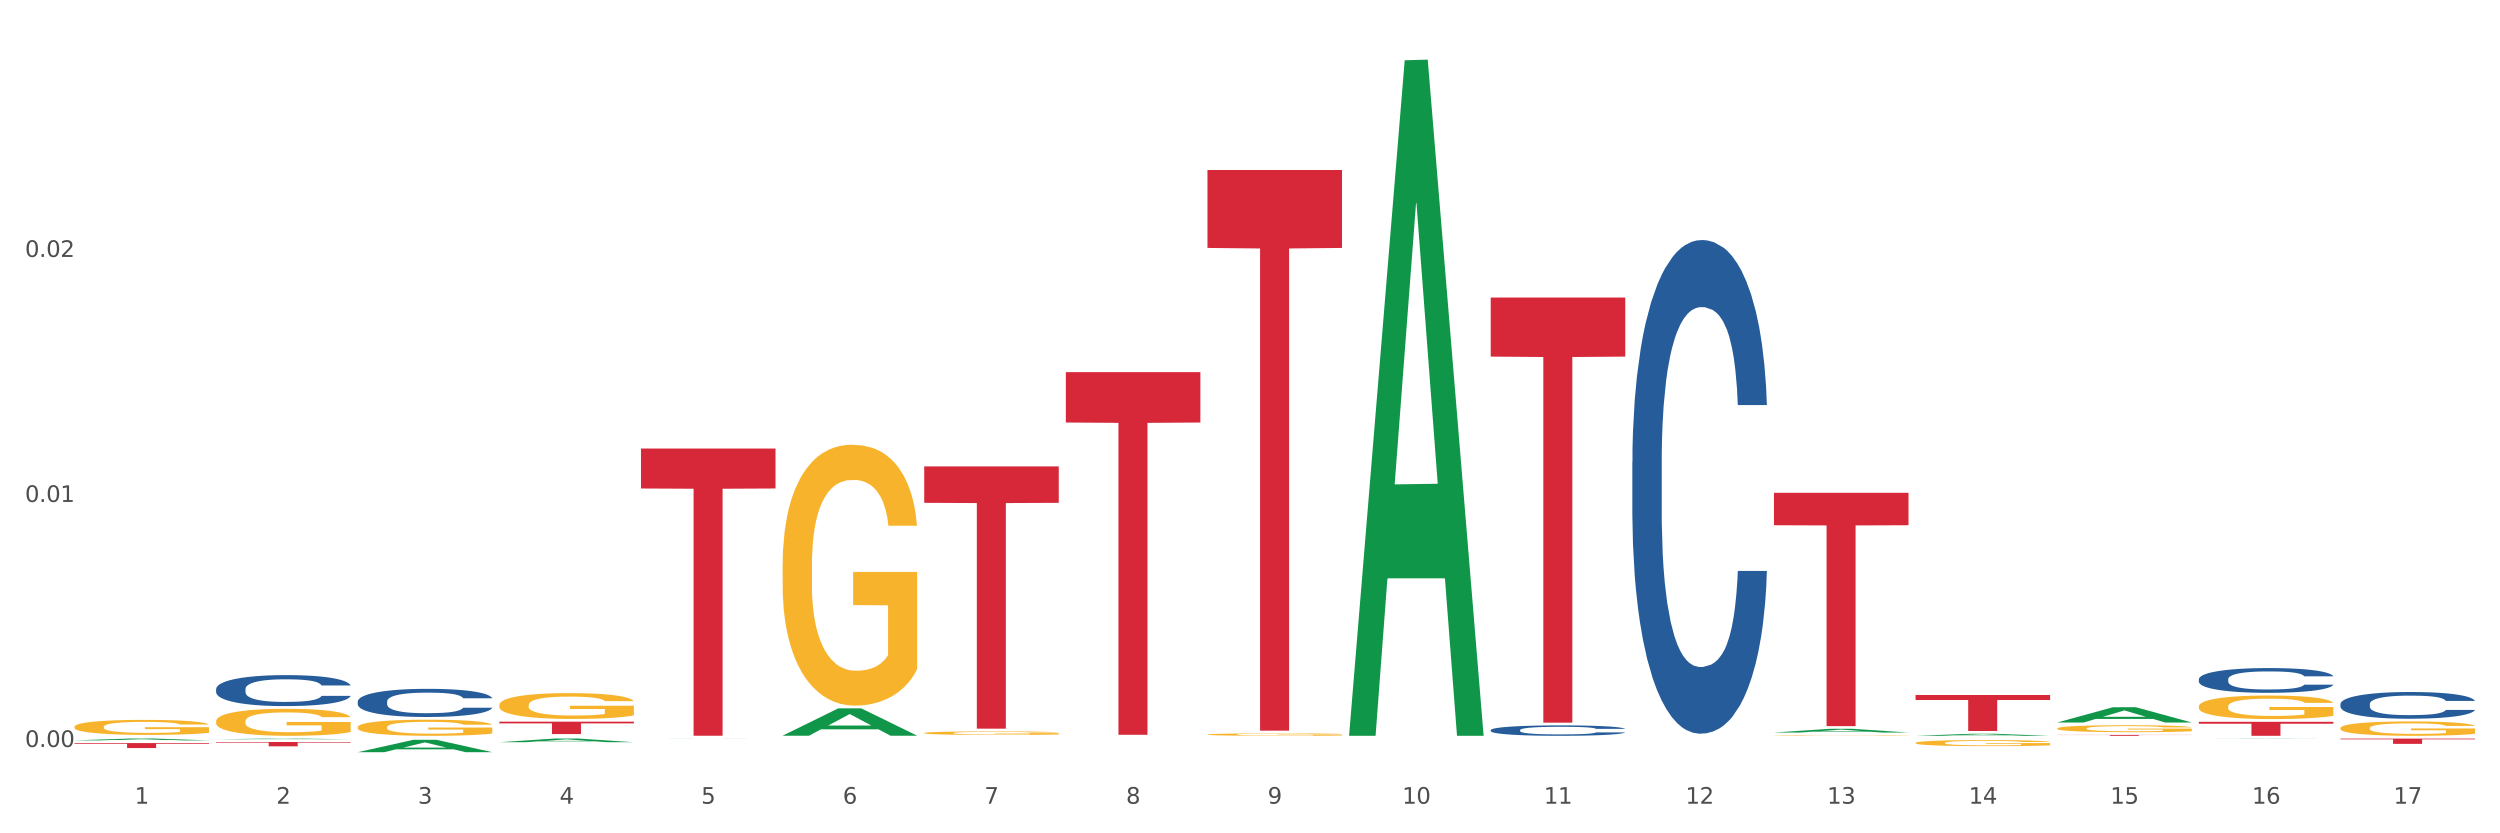
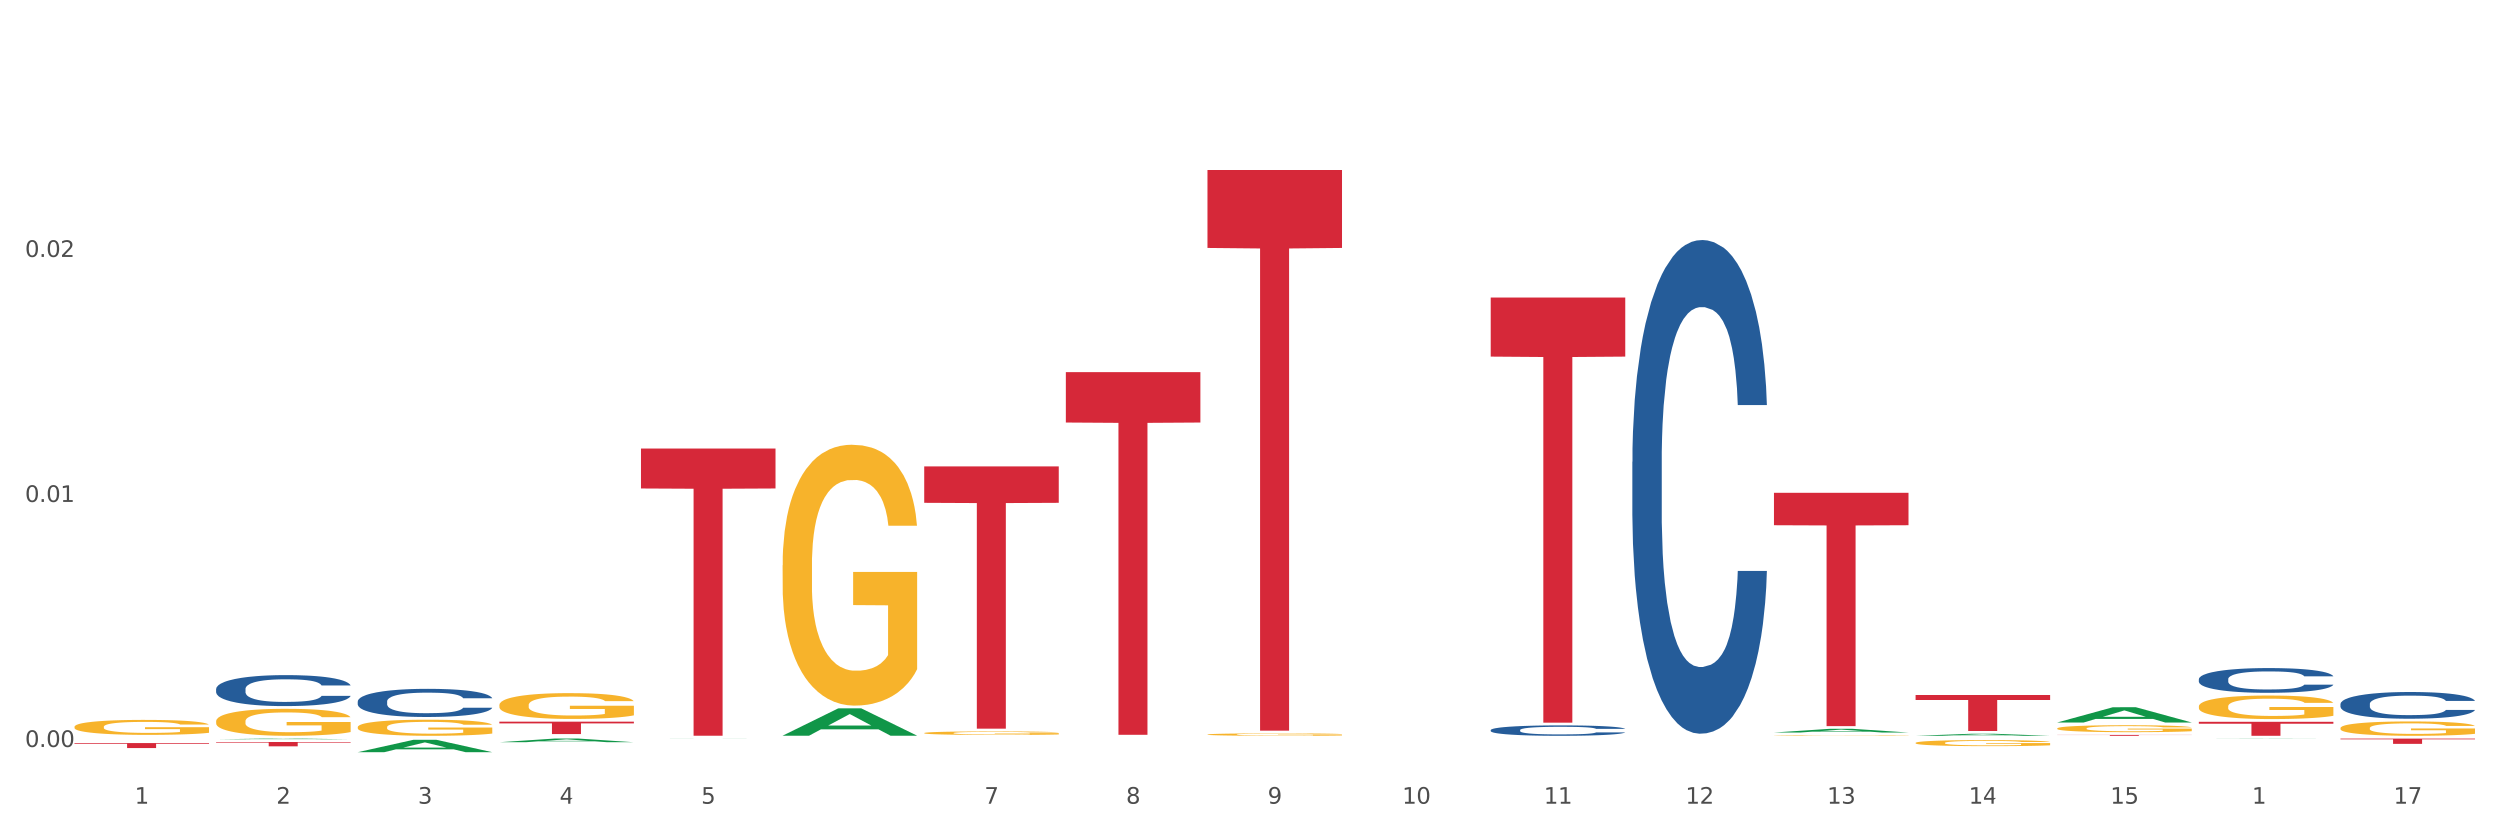
<svg xmlns="http://www.w3.org/2000/svg" xmlns:xlink="http://www.w3.org/1999/xlink" width="1080pt" height="360pt" viewBox="0 0 1080 360" version="1.1">
  <rect x="0" y="0" width="1080" height="360" fill="#333333" stroke="none" />
  <defs>
    <style type="text/css">*{stroke-linejoin: round; stroke-linecap: butt}</style>
  </defs>
  <g id="figure_1">
    <g id="patch_1">
      <path d="M 0 360  L 1080 360  L 1080 0  L 0 0  z " style="fill: #ffffff; stroke: #ffffff; stroke-linejoin: miter" />
    </g>
    <g id="axes_1">
      <g id="matplotlib.axis_1">
        <g id="xtick_1">
          <g id="text_1">
            <g style="fill: #4d4d4d" transform="translate(58.182 347.204) scale(0.096 -0.096)">
              <defs>
                <path id="DejaVuSans-31" d="M 794 531  L 1825 531  L 1825 4091  L 703 3866  L 703 4441  L 1819 4666  L 2450 4666  L 2450 531  L 3481 531  L 3481 0  L 794 0  L 794 531  z " transform="scale(0.016)" />
              </defs>
              <use xlink:href="#DejaVuSans-31" />
            </g>
          </g>
        </g>
        <g id="xtick_2">
          <g id="text_2">
            <g style="fill: #4d4d4d" transform="translate(119.364 347.204) scale(0.096 -0.096)">
              <defs>
                <path id="DejaVuSans-32" d="M 1228 531  L 3431 531  L 3431 0  L 469 0  L 469 531  Q 828 903 1448 1529  Q 2069 2156 2228 2338  Q 2531 2678 2651 2914  Q 2772 3150 2772 3378  Q 2772 3750 2511 3984  Q 2250 4219 1831 4219  Q 1534 4219 1204 4116  Q 875 4013 500 3803  L 500 4441  Q 881 4594 1212 4672  Q 1544 4750 1819 4750  Q 2544 4750 2975 4387  Q 3406 4025 3406 3419  Q 3406 3131 3298 2873  Q 3191 2616 2906 2266  Q 2828 2175 2409 1742  Q 1991 1309 1228 531  z " transform="scale(0.016)" />
              </defs>
              <use xlink:href="#DejaVuSans-32" />
            </g>
          </g>
        </g>
        <g id="xtick_3">
          <g id="text_3">
            <g style="fill: #4d4d4d" transform="translate(180.545 347.204) scale(0.096 -0.096)">
              <defs>
                <path id="DejaVuSans-33" d="M 2597 2516  Q 3050 2419 3304 2112  Q 3559 1806 3559 1356  Q 3559 666 3084 287  Q 2609 -91 1734 -91  Q 1441 -91 1130 -33  Q 819 25 488 141  L 488 750  Q 750 597 1062 519  Q 1375 441 1716 441  Q 2309 441 2620 675  Q 2931 909 2931 1356  Q 2931 1769 2642 2001  Q 2353 2234 1838 2234  L 1294 2234  L 1294 2753  L 1863 2753  Q 2328 2753 2575 2939  Q 2822 3125 2822 3475  Q 2822 3834 2567 4026  Q 2313 4219 1838 4219  Q 1578 4219 1281 4162  Q 984 4106 628 3988  L 628 4550  Q 988 4650 1302 4700  Q 1616 4750 1894 4750  Q 2613 4750 3031 4423  Q 3450 4097 3450 3541  Q 3450 3153 3228 2886  Q 3006 2619 2597 2516  z " transform="scale(0.016)" />
              </defs>
              <use xlink:href="#DejaVuSans-33" />
            </g>
          </g>
        </g>
        <g id="xtick_4">
          <g id="text_4">
            <g style="fill: #4d4d4d" transform="translate(241.726 347.204) scale(0.096 -0.096)">
              <defs>
-                 <path id="DejaVuSans-34" d="M 2419 4116  L 825 1625  L 2419 1625  L 2419 4116  z M 2253 4666  L 3047 4666  L 3047 1625  L 3713 1625  L 3713 1100  L 3047 1100  L 3047 0  L 2419 0  L 2419 1100  L 313 1100  L 313 1709  L 2253 4666  z " transform="scale(0.016)" />
+                 <path id="DejaVuSans-34" d="M 2419 4116  L 825 1625  L 2419 1625  L 2419 4116  z M 2253 4666  L 3047 4666  L 3047 1625  L 3713 1625  L 3047 1100  L 3047 0  L 2419 0  L 2419 1100  L 313 1100  L 313 1709  L 2253 4666  z " transform="scale(0.016)" />
              </defs>
              <use xlink:href="#DejaVuSans-34" />
            </g>
          </g>
        </g>
        <g id="xtick_5">
          <g id="text_5">
            <g style="fill: #4d4d4d" transform="translate(302.908 347.204) scale(0.096 -0.096)">
              <defs>
                <path id="DejaVuSans-35" d="M 691 4666  L 3169 4666  L 3169 4134  L 1269 4134  L 1269 2991  Q 1406 3038 1543 3061  Q 1681 3084 1819 3084  Q 2600 3084 3056 2656  Q 3513 2228 3513 1497  Q 3513 744 3044 326  Q 2575 -91 1722 -91  Q 1428 -91 1123 -41  Q 819 9 494 109  L 494 744  Q 775 591 1075 516  Q 1375 441 1709 441  Q 2250 441 2565 725  Q 2881 1009 2881 1497  Q 2881 1984 2565 2268  Q 2250 2553 1709 2553  Q 1456 2553 1204 2497  Q 953 2441 691 2322  L 691 4666  z " transform="scale(0.016)" />
              </defs>
              <use xlink:href="#DejaVuSans-35" />
            </g>
          </g>
        </g>
        <g id="xtick_6">
          <g id="text_6">
            <g style="fill: #4d4d4d" transform="translate(364.089 347.204) scale(0.096 -0.096)">
              <defs>
-                 <path id="DejaVuSans-36" d="M 2113 2584  Q 1688 2584 1439 2293  Q 1191 2003 1191 1497  Q 1191 994 1439 701  Q 1688 409 2113 409  Q 2538 409 2786 701  Q 3034 994 3034 1497  Q 3034 2003 2786 2293  Q 2538 2584 2113 2584  z M 3366 4563  L 3366 3988  Q 3128 4100 2886 4159  Q 2644 4219 2406 4219  Q 1781 4219 1451 3797  Q 1122 3375 1075 2522  Q 1259 2794 1537 2939  Q 1816 3084 2150 3084  Q 2853 3084 3261 2657  Q 3669 2231 3669 1497  Q 3669 778 3244 343  Q 2819 -91 2113 -91  Q 1303 -91 875 529  Q 447 1150 447 2328  Q 447 3434 972 4092  Q 1497 4750 2381 4750  Q 2619 4750 2861 4703  Q 3103 4656 3366 4563  z " transform="scale(0.016)" />
-               </defs>
+                 </defs>
              <use xlink:href="#DejaVuSans-36" />
            </g>
          </g>
        </g>
        <g id="xtick_7">
          <g id="text_7">
            <g style="fill: #4d4d4d" transform="translate(425.271 347.204) scale(0.096 -0.096)">
              <defs>
                <path id="DejaVuSans-37" d="M 525 4666  L 3525 4666  L 3525 4397  L 1831 0  L 1172 0  L 2766 4134  L 525 4134  L 525 4666  z " transform="scale(0.016)" />
              </defs>
              <use xlink:href="#DejaVuSans-37" />
            </g>
          </g>
        </g>
        <g id="xtick_8">
          <g id="text_8">
            <g style="fill: #4d4d4d" transform="translate(486.452 347.204) scale(0.096 -0.096)">
              <defs>
                <path id="DejaVuSans-38" d="M 2034 2216  Q 1584 2216 1326 1975  Q 1069 1734 1069 1313  Q 1069 891 1326 650  Q 1584 409 2034 409  Q 2484 409 2743 651  Q 3003 894 3003 1313  Q 3003 1734 2745 1975  Q 2488 2216 2034 2216  z M 1403 2484  Q 997 2584 770 2862  Q 544 3141 544 3541  Q 544 4100 942 4425  Q 1341 4750 2034 4750  Q 2731 4750 3128 4425  Q 3525 4100 3525 3541  Q 3525 3141 3298 2862  Q 3072 2584 2669 2484  Q 3125 2378 3379 2068  Q 3634 1759 3634 1313  Q 3634 634 3220 271  Q 2806 -91 2034 -91  Q 1263 -91 848 271  Q 434 634 434 1313  Q 434 1759 690 2068  Q 947 2378 1403 2484  z M 1172 3481  Q 1172 3119 1398 2916  Q 1625 2713 2034 2713  Q 2441 2713 2670 2916  Q 2900 3119 2900 3481  Q 2900 3844 2670 4047  Q 2441 4250 2034 4250  Q 1625 4250 1398 4047  Q 1172 3844 1172 3481  z " transform="scale(0.016)" />
              </defs>
              <use xlink:href="#DejaVuSans-38" />
            </g>
          </g>
        </g>
        <g id="xtick_9">
          <g id="text_9">
            <g style="fill: #4d4d4d" transform="translate(547.634 347.204) scale(0.096 -0.096)">
              <defs>
                <path id="DejaVuSans-39" d="M 703 97  L 703 672  Q 941 559 1184 500  Q 1428 441 1663 441  Q 2288 441 2617 861  Q 2947 1281 2994 2138  Q 2813 1869 2534 1725  Q 2256 1581 1919 1581  Q 1219 1581 811 2004  Q 403 2428 403 3163  Q 403 3881 828 4315  Q 1253 4750 1959 4750  Q 2769 4750 3195 4129  Q 3622 3509 3622 2328  Q 3622 1225 3098 567  Q 2575 -91 1691 -91  Q 1453 -91 1209 -44  Q 966 3 703 97  z M 1959 2075  Q 2384 2075 2632 2365  Q 2881 2656 2881 3163  Q 2881 3666 2632 3958  Q 2384 4250 1959 4250  Q 1534 4250 1286 3958  Q 1038 3666 1038 3163  Q 1038 2656 1286 2365  Q 1534 2075 1959 2075  z " transform="scale(0.016)" />
              </defs>
              <use xlink:href="#DejaVuSans-39" />
            </g>
          </g>
        </g>
        <g id="xtick_10">
          <g id="text_10">
            <g style="fill: #4d4d4d" transform="translate(605.761 347.204) scale(0.096 -0.096)">
              <defs>
                <path id="DejaVuSans-30" d="M 2034 4250  Q 1547 4250 1301 3770  Q 1056 3291 1056 2328  Q 1056 1369 1301 889  Q 1547 409 2034 409  Q 2525 409 2770 889  Q 3016 1369 3016 2328  Q 3016 3291 2770 3770  Q 2525 4250 2034 4250  z M 2034 4750  Q 2819 4750 3233 4129  Q 3647 3509 3647 2328  Q 3647 1150 3233 529  Q 2819 -91 2034 -91  Q 1250 -91 836 529  Q 422 1150 422 2328  Q 422 3509 836 4129  Q 1250 4750 2034 4750  z " transform="scale(0.016)" />
              </defs>
              <use xlink:href="#DejaVuSans-31" />
              <use xlink:href="#DejaVuSans-30" transform="translate(63.623 0)" />
            </g>
          </g>
        </g>
        <g id="xtick_11">
          <g id="text_11">
            <g style="fill: #4d4d4d" transform="translate(666.942 347.204) scale(0.096 -0.096)">
              <use xlink:href="#DejaVuSans-31" />
              <use xlink:href="#DejaVuSans-31" transform="translate(63.623 0)" />
            </g>
          </g>
        </g>
        <g id="xtick_12">
          <g id="text_12">
            <g style="fill: #4d4d4d" transform="translate(728.124 347.204) scale(0.096 -0.096)">
              <use xlink:href="#DejaVuSans-31" />
              <use xlink:href="#DejaVuSans-32" transform="translate(63.623 0)" />
            </g>
          </g>
        </g>
        <g id="xtick_13">
          <g id="text_13">
            <g style="fill: #4d4d4d" transform="translate(789.305 347.204) scale(0.096 -0.096)">
              <use xlink:href="#DejaVuSans-31" />
              <use xlink:href="#DejaVuSans-33" transform="translate(63.623 0)" />
            </g>
          </g>
        </g>
        <g id="xtick_14">
          <g id="text_14">
            <g style="fill: #4d4d4d" transform="translate(850.487 347.204) scale(0.096 -0.096)">
              <use xlink:href="#DejaVuSans-31" />
              <use xlink:href="#DejaVuSans-34" transform="translate(63.623 0)" />
            </g>
          </g>
        </g>
        <g id="xtick_15">
          <g id="text_15">
            <g style="fill: #4d4d4d" transform="translate(911.668 347.204) scale(0.096 -0.096)">
              <use xlink:href="#DejaVuSans-31" />
              <use xlink:href="#DejaVuSans-35" transform="translate(63.623 0)" />
            </g>
          </g>
        </g>
        <g id="xtick_16">
          <g id="text_16">
            <g style="fill: #4d4d4d" transform="translate(972.849 347.204) scale(0.096 -0.096)">
              <use xlink:href="#DejaVuSans-31" />
              <use xlink:href="#DejaVuSans-36" transform="translate(63.623 0)" />
            </g>
          </g>
        </g>
        <g id="xtick_17">
          <g id="text_17">
            <g style="fill: #4d4d4d" transform="translate(1034.031 347.204) scale(0.096 -0.096)">
              <use xlink:href="#DejaVuSans-31" />
              <use xlink:href="#DejaVuSans-37" transform="translate(63.623 0)" />
            </g>
          </g>
        </g>
        <g id="xtick_18" />
        <g id="xtick_19" />
        <g id="xtick_20" />
        <g id="xtick_21" />
        <g id="xtick_22" />
        <g id="xtick_23" />
        <g id="xtick_24" />
        <g id="xtick_25" />
        <g id="xtick_26" />
        <g id="xtick_27" />
        <g id="xtick_28" />
        <g id="xtick_29" />
        <g id="xtick_30" />
        <g id="xtick_31" />
        <g id="xtick_32" />
        <g id="xtick_33" />
      </g>
      <g id="matplotlib.axis_2">
        <g id="ytick_1">
          <g id="text_18">
            <g style="fill: #4d4d4d" transform="translate(10.8 322.689) scale(0.096 -0.096)">
              <defs>
                <path id="DejaVuSans-2e" d="M 684 794  L 1344 794  L 1344 0  L 684 0  L 684 794  z " transform="scale(0.016)" />
              </defs>
              <use xlink:href="#DejaVuSans-30" />
              <use xlink:href="#DejaVuSans-2e" transform="translate(63.623 0)" />
              <use xlink:href="#DejaVuSans-30" transform="translate(95.41 0)" />
              <use xlink:href="#DejaVuSans-30" transform="translate(159.033 0)" />
            </g>
          </g>
        </g>
        <g id="ytick_2">
          <g id="text_19">
            <g style="fill: #4d4d4d" transform="translate(10.8 216.84) scale(0.096 -0.096)">
              <use xlink:href="#DejaVuSans-30" />
              <use xlink:href="#DejaVuSans-2e" transform="translate(63.623 0)" />
              <use xlink:href="#DejaVuSans-30" transform="translate(95.41 0)" />
              <use xlink:href="#DejaVuSans-31" transform="translate(159.033 0)" />
            </g>
          </g>
        </g>
        <g id="ytick_3">
          <g id="text_20">
            <g style="fill: #4d4d4d" transform="translate(10.8 110.991) scale(0.096 -0.096)">
              <use xlink:href="#DejaVuSans-30" />
              <use xlink:href="#DejaVuSans-2e" transform="translate(63.623 0)" />
              <use xlink:href="#DejaVuSans-30" transform="translate(95.41 0)" />
              <use xlink:href="#DejaVuSans-32" transform="translate(159.033 0)" />
            </g>
          </g>
        </g>
        <g id="ytick_4" />
        <g id="ytick_5" />
        <g id="ytick_6" />
      </g>
      <g id="PolyCollection_1">
-         <path d="M 32.175 319.836  L 32.235 319.835  L 56.203 319.042  L 66.15 319.042  L 90.297 319.838  L 78.793 319.838  L 73.58 319.652  L 48.833 319.652  L 48.653 319.655  L 43.62 319.838  L 32.175 319.838  L 32.175 319.836  L 51.949 319.542  L 70.464 319.541  L 61.296 319.211  L 61.176 319.21  L 61.056 319.212  L 51.889 319.541  L 51.949 319.542  L 32.175 319.836  z " clip-path="url(#p73040a6f3d)" style="fill: #109648" />
        <path d="M 949.896 311.813  L 1008.019 311.813  L 1008.019 312.655  L 985.155 312.66  L 985.155 317.869  L 972.622 317.869  L 972.622 312.66  L 949.896 312.655  L 949.896 311.819  L 949.896 311.813  z " clip-path="url(#p73040a6f3d)" style="fill: #d62839" />
        <path d="M 888.715 317.479  L 946.837 317.479  L 946.837 317.533  L 923.974 317.534  L 923.974 317.869  L 911.44 317.869  L 911.44 317.534  L 888.715 317.533  L 888.715 317.48  L 888.715 317.479  z " clip-path="url(#p73040a6f3d)" style="fill: #d62839" />
        <path d="M 827.533 300.228  L 885.656 300.228  L 885.656 302.392  L 862.792 302.407  L 862.792 315.802  L 850.259 315.802  L 850.259 302.407  L 827.533 302.392  L 827.533 300.242  L 827.533 300.228  z " clip-path="url(#p73040a6f3d)" style="fill: #d62839" />
        <path d="M 766.352 212.89  L 824.474 212.89  L 824.474 226.897  L 801.611 226.991  L 801.611 313.679  L 789.078 313.679  L 789.078 226.991  L 766.352 226.897  L 766.352 212.985  L 766.352 212.89  z " clip-path="url(#p73040a6f3d)" style="fill: #d62839" />
        <path d="M 643.989 128.533  L 702.112 128.533  L 702.112 154.056  L 679.248 154.228  L 679.248 312.194  L 666.715 312.194  L 666.715 154.228  L 643.989 154.056  L 643.989 128.705  L 643.989 128.533  z " clip-path="url(#p73040a6f3d)" style="fill: #d62839" />
        <path d="M 93.356 297.661  L 93.425 297.649  L 93.425 297.306  L 93.631 296.842  L 94.387 295.986  L 95.349 295.338  L 96.998 294.58  L 97.891 294.262  L 99.059 293.908  L 101.463 293.333  L 104.211 292.844  L 106.135 292.575  L 107.578 292.404  L 110.807 292.098  L 112.662 291.964  L 114.585 291.854  L 116.234 291.78  L 118.982 291.695  L 121.181 291.658  L 123.723 291.646  L 125.853 291.658  L 128.67 291.707  L 132.792 291.854  L 134.372 291.939  L 136.502 292.086  L 138.7 292.282  L 140.486 292.477  L 142.547 292.758  L 144.677 293.125  L 146.738 293.59  L 148.181 294.018  L 149.349 294.47  L 150.38 295.02  L 151.135 295.619  L 151.479 296.121  L 138.906 296.121  L 138.563 295.668  L 137.876 295.179  L 137.189 294.849  L 136.433 294.58  L 135.265 294.274  L 134.234 294.079  L 132.517 293.847  L 130.937 293.7  L 129.631 293.614  L 128.051 293.541  L 124.685 293.468  L 122.28 293.468  L 120.769 293.492  L 118.914 293.553  L 117.334 293.639  L 115.479 293.785  L 114.036 293.944  L 112.593 294.152  L 111.769 294.299  L 110.532 294.568  L 109.708 294.788  L 108.608 295.167  L 107.99 295.436  L 106.891 296.133  L 106.41 296.646  L 106.204 297.001  L 106.066 297.392  L 106.066 299.299  L 106.479 300.155  L 106.822 300.522  L 107.372 300.938  L 108.402 301.476  L 109.914 302.001  L 111.494 302.38  L 112.799 302.613  L 114.036 302.784  L 115.273 302.918  L 116.784 303.04  L 118.021 303.114  L 119.876 303.187  L 122.074 303.224  L 123.792 303.224  L 127.295 303.163  L 128.876 303.102  L 130.387 303.016  L 132.036 302.881  L 133.341 302.735  L 134.097 302.625  L 135.334 302.392  L 136.296 302.148  L 137.12 301.867  L 137.67 301.622  L 138.288 301.255  L 138.769 300.84  L 138.906 300.62  L 151.479 300.62  L 151.204 301.06  L 150.723 301.488  L 149.761 302.062  L 149.005 302.392  L 147.838 302.796  L 146.601 303.138  L 144.883 303.517  L 143.303 303.798  L 141.654 304.043  L 139.868 304.263  L 136.639 304.569  L 135.471 304.654  L 132.998 304.801  L 131.074 304.887  L 128.257 304.972  L 125.372 305.021  L 122.349 305.033  L 119.669 305.009  L 116.715 304.935  L 114.86 304.862  L 112.799 304.752  L 110.395 304.581  L 108.127 304.373  L 105.998 304.129  L 104.005 303.847  L 102.15 303.529  L 99.746 303.004  L 97.959 302.49  L 96.654 302.013  L 95.761 301.61  L 94.868 301.096  L 94.387 300.742  L 93.631 299.886  L 93.356 299.091  L 93.356 297.661  z " clip-path="url(#p73040a6f3d)" style="fill: #255c99" />
        <path d="M 154.538 303.04  L 154.607 303.029  L 154.607 302.718  L 154.813 302.296  L 155.568 301.519  L 156.53 300.93  L 158.179 300.241  L 159.072 299.952  L 160.24 299.63  L 162.645 299.108  L 165.393 298.664  L 167.317 298.419  L 168.759 298.264  L 171.988 297.986  L 173.843 297.864  L 175.767 297.764  L 177.416 297.697  L 180.164 297.62  L 182.362 297.586  L 184.904 297.575  L 187.034 297.586  L 189.851 297.631  L 193.973 297.764  L 195.553 297.842  L 197.683 297.975  L 199.882 298.153  L 201.668 298.33  L 203.729 298.586  L 205.859 298.919  L 207.92 299.341  L 209.362 299.73  L 210.53 300.141  L 211.561 300.641  L 212.317 301.185  L 212.66 301.641  L 200.088 301.641  L 199.744 301.23  L 199.057 300.785  L 198.37 300.486  L 197.614 300.241  L 196.446 299.963  L 195.416 299.786  L 193.698 299.575  L 192.118 299.441  L 190.813 299.364  L 189.233 299.297  L 185.866 299.23  L 183.462 299.23  L 181.95 299.252  L 180.095 299.308  L 178.515 299.386  L 176.66 299.519  L 175.217 299.663  L 173.775 299.852  L 172.95 299.986  L 171.713 300.23  L 170.889 300.43  L 169.79 300.774  L 169.171 301.019  L 168.072 301.652  L 167.591 302.118  L 167.385 302.441  L 167.248 302.796  L 167.248 304.529  L 167.66 305.307  L 168.004 305.64  L 168.553 306.018  L 169.584 306.506  L 171.095 306.984  L 172.675 307.328  L 173.981 307.539  L 175.217 307.695  L 176.454 307.817  L 177.965 307.928  L 179.202 307.995  L 181.057 308.062  L 183.255 308.095  L 184.973 308.095  L 188.477 308.039  L 190.057 307.984  L 191.568 307.906  L 193.217 307.784  L 194.523 307.65  L 195.278 307.551  L 196.515 307.339  L 197.477 307.117  L 198.301 306.862  L 198.851 306.64  L 199.469 306.306  L 199.95 305.929  L 200.088 305.729  L 212.66 305.729  L 212.385 306.129  L 211.904 306.517  L 210.943 307.04  L 210.187 307.339  L 209.019 307.706  L 207.782 308.017  L 206.065 308.361  L 204.485 308.617  L 202.836 308.839  L 201.049 309.039  L 197.82 309.317  L 196.652 309.395  L 194.179 309.528  L 192.256 309.606  L 189.439 309.683  L 186.553 309.728  L 183.53 309.739  L 180.851 309.717  L 177.897 309.65  L 176.042 309.583  L 173.981 309.483  L 171.576 309.328  L 169.309 309.139  L 167.179 308.917  L 165.187 308.661  L 163.332 308.373  L 160.927 307.895  L 159.141 307.428  L 157.836 306.995  L 156.942 306.629  L 156.049 306.162  L 155.568 305.84  L 154.813 305.062  L 154.538 304.34  L 154.538 303.04  z " clip-path="url(#p73040a6f3d)" style="fill: #255c99" />
        <path d="M 643.989 315.39  L 644.058 315.386  L 644.058 315.271  L 644.264 315.114  L 645.02 314.827  L 645.982 314.609  L 647.63 314.354  L 648.524 314.247  L 649.691 314.128  L 652.096 313.935  L 654.844 313.77  L 656.768 313.68  L 658.211 313.622  L 661.44 313.519  L 663.295 313.474  L 665.218 313.437  L 666.867 313.413  L 669.615 313.384  L 671.814 313.372  L 674.356 313.367  L 676.485 313.372  L 679.302 313.388  L 683.424 313.437  L 685.005 313.466  L 687.134 313.515  L 689.333 313.581  L 691.119 313.647  L 693.18 313.741  L 695.31 313.865  L 697.371 314.021  L 698.814 314.165  L 699.982 314.317  L 701.012 314.502  L 701.768 314.703  L 702.112 314.872  L 689.539 314.872  L 689.195 314.72  L 688.508 314.555  L 687.821 314.444  L 687.066 314.354  L 685.898 314.251  L 684.867 314.185  L 683.15 314.107  L 681.569 314.058  L 680.264 314.029  L 678.684 314.005  L 675.318 313.98  L 672.913 313.98  L 671.401 313.988  L 669.547 314.009  L 667.966 314.037  L 666.111 314.087  L 664.669 314.14  L 663.226 314.21  L 662.401 314.259  L 661.165 314.35  L 660.34 314.424  L 659.241 314.551  L 658.623 314.642  L 657.524 314.876  L 657.043 315.049  L 656.837 315.168  L 656.699 315.299  L 656.699 315.941  L 657.111 316.228  L 657.455 316.352  L 658.004 316.492  L 659.035 316.672  L 660.546 316.849  L 662.127 316.977  L 663.432 317.055  L 664.669 317.112  L 665.905 317.157  L 667.417 317.199  L 668.653 317.223  L 670.508 317.248  L 672.707 317.26  L 674.424 317.26  L 677.928 317.24  L 679.508 317.219  L 681.02 317.19  L 682.669 317.145  L 683.974 317.096  L 684.73 317.059  L 685.966 316.981  L 686.928 316.898  L 687.753 316.804  L 688.302 316.722  L 688.921 316.598  L 689.402 316.459  L 689.539 316.385  L 702.112 316.385  L 701.837 316.533  L 701.356 316.677  L 700.394 316.87  L 699.638 316.981  L 698.47 317.116  L 697.234 317.231  L 695.516 317.359  L 693.936 317.453  L 692.287 317.536  L 690.501 317.61  L 687.272 317.712  L 686.104 317.741  L 683.631 317.791  L 681.707 317.819  L 678.89 317.848  L 676.005 317.865  L 672.982 317.869  L 670.302 317.86  L 667.348 317.836  L 665.493 317.811  L 663.432 317.774  L 661.027 317.717  L 658.76 317.647  L 656.63 317.564  L 654.638 317.47  L 652.783 317.363  L 650.378 317.186  L 648.592 317.014  L 647.287 316.853  L 646.394 316.718  L 645.501 316.545  L 645.02 316.426  L 644.264 316.138  L 643.989 315.871  L 643.989 315.39  z " clip-path="url(#p73040a6f3d)" style="fill: #255c99" />
        <path d="M 705.171 199.518  L 705.239 199.323  L 705.239 193.87  L 705.445 186.468  L 706.201 172.834  L 707.163 162.511  L 708.812 150.435  L 709.705 145.371  L 710.873 139.722  L 713.277 130.568  L 716.026 122.777  L 717.949 118.492  L 719.392 115.765  L 722.621 110.896  L 724.476 108.753  L 726.4 107  L 728.049 105.832  L 730.797 104.468  L 732.995 103.884  L 735.537 103.689  L 737.667 103.884  L 740.484 104.663  L 744.606 107  L 746.186 108.364  L 748.316 110.701  L 750.514 113.817  L 752.301 116.934  L 754.362 121.414  L 756.491 127.257  L 758.552 134.658  L 759.995 141.475  L 761.163 148.682  L 762.194 157.447  L 762.949 166.991  L 763.293 174.976  L 750.72 174.976  L 750.377 167.77  L 749.69 159.979  L 749.003 154.72  L 748.247 150.435  L 747.079 145.566  L 746.049 142.449  L 744.331 138.749  L 742.751 136.411  L 741.446 135.048  L 739.865 133.879  L 736.499 132.711  L 734.094 132.711  L 732.583 133.1  L 730.728 134.074  L 729.148 135.437  L 727.293 137.775  L 725.85 140.307  L 724.407 143.618  L 723.583 145.955  L 722.346 150.24  L 721.522 153.746  L 720.423 159.784  L 719.804 164.069  L 718.705 175.171  L 718.224 183.352  L 718.018 189  L 717.881 195.233  L 717.881 225.618  L 718.293 239.252  L 718.636 245.095  L 719.186 251.717  L 720.216 260.287  L 721.728 268.663  L 723.308 274.701  L 724.613 278.401  L 725.85 281.128  L 727.087 283.271  L 728.598 285.219  L 729.835 286.387  L 731.69 287.556  L 733.888 288.14  L 735.606 288.14  L 739.11 287.166  L 740.69 286.192  L 742.201 284.829  L 743.85 282.686  L 745.155 280.349  L 745.911 278.596  L 747.148 274.896  L 748.11 271  L 748.934 266.52  L 749.484 262.625  L 750.102 256.782  L 750.583 250.159  L 750.72 246.653  L 763.293 246.653  L 763.018 253.665  L 762.537 260.482  L 761.575 269.637  L 760.82 274.896  L 759.652 281.323  L 758.415 286.777  L 756.697 292.815  L 755.117 297.295  L 753.468 301.19  L 751.682 304.696  L 748.453 309.565  L 747.285 310.929  L 744.812 313.266  L 742.888 314.629  L 740.071 315.993  L 737.186 316.772  L 734.163 316.967  L 731.484 316.577  L 728.529 315.408  L 726.674 314.24  L 724.613 312.487  L 722.209 309.76  L 719.942 306.449  L 717.812 302.553  L 715.819 298.074  L 713.965 293.009  L 711.56 284.634  L 709.774 276.454  L 708.468 268.858  L 707.575 262.43  L 706.682 254.249  L 706.201 248.601  L 705.445 234.967  L 705.171 222.307  L 705.171 199.518  z " clip-path="url(#p73040a6f3d)" style="fill: #255c99" />
        <path d="M 949.896 293.408  L 949.965 293.398  L 949.965 293.125  L 950.171 292.754  L 950.927 292.07  L 951.889 291.553  L 953.537 290.947  L 954.431 290.693  L 955.599 290.41  L 958.003 289.951  L 960.751 289.561  L 962.675 289.346  L 964.118 289.209  L 967.347 288.965  L 969.202 288.858  L 971.125 288.77  L 972.774 288.711  L 975.522 288.643  L 977.721 288.614  L 980.263 288.604  L 982.393 288.614  L 985.209 288.653  L 989.331 288.77  L 990.912 288.838  L 993.041 288.956  L 995.24 289.112  L 997.026 289.268  L 999.087 289.493  L 1001.217 289.785  L 1003.278 290.156  L 1004.721 290.498  L 1005.889 290.859  L 1006.919 291.299  L 1007.675 291.777  L 1008.019 292.178  L 995.446 292.178  L 995.103 291.816  L 994.415 291.426  L 993.728 291.162  L 992.973 290.947  L 991.805 290.703  L 990.774 290.547  L 989.057 290.362  L 987.477 290.244  L 986.171 290.176  L 984.591 290.117  L 981.225 290.059  L 978.82 290.059  L 977.309 290.078  L 975.454 290.127  L 973.873 290.196  L 972.018 290.313  L 970.576 290.44  L 969.133 290.606  L 968.309 290.723  L 967.072 290.938  L 966.247 291.113  L 965.148 291.416  L 964.53 291.631  L 963.431 292.187  L 962.95 292.597  L 962.744 292.881  L 962.606 293.193  L 962.606 294.716  L 963.018 295.4  L 963.362 295.692  L 963.912 296.024  L 964.942 296.454  L 966.454 296.874  L 968.034 297.177  L 969.339 297.362  L 970.576 297.499  L 971.812 297.606  L 973.324 297.704  L 974.56 297.762  L 976.415 297.821  L 978.614 297.85  L 980.331 297.85  L 983.835 297.801  L 985.415 297.753  L 986.927 297.684  L 988.576 297.577  L 989.881 297.46  L 990.637 297.372  L 991.873 297.186  L 992.835 296.991  L 993.66 296.766  L 994.209 296.571  L 994.828 296.278  L 995.309 295.946  L 995.446 295.771  L 1008.019 295.771  L 1007.744 296.122  L 1007.263 296.464  L 1006.301 296.923  L 1005.545 297.186  L 1004.377 297.509  L 1003.141 297.782  L 1001.423 298.085  L 999.843 298.309  L 998.194 298.504  L 996.408 298.68  L 993.179 298.924  L 992.011 298.993  L 989.538 299.11  L 987.614 299.178  L 984.797 299.246  L 981.912 299.286  L 978.889 299.295  L 976.209 299.276  L 973.255 299.217  L 971.4 299.159  L 969.339 299.071  L 966.934 298.934  L 964.667 298.768  L 962.538 298.573  L 960.545 298.348  L 958.69 298.094  L 956.286 297.675  L 954.499 297.264  L 953.194 296.884  L 952.301 296.561  L 951.408 296.151  L 950.927 295.868  L 950.171 295.185  L 949.896 294.55  L 949.896 293.408  z " clip-path="url(#p73040a6f3d)" style="fill: #255c99" />
        <path d="M 1011.078 304.134  L 1011.146 304.123  L 1011.146 303.828  L 1011.352 303.427  L 1012.108 302.689  L 1013.07 302.13  L 1014.719 301.477  L 1015.612 301.202  L 1016.78 300.896  L 1019.185 300.401  L 1021.933 299.979  L 1023.856 299.747  L 1025.299 299.599  L 1028.528 299.336  L 1030.383 299.22  L 1032.307 299.125  L 1033.956 299.062  L 1036.704 298.988  L 1038.902 298.956  L 1041.444 298.946  L 1043.574 298.956  L 1046.391 298.998  L 1050.513 299.125  L 1052.093 299.199  L 1054.223 299.325  L 1056.421 299.494  L 1058.208 299.663  L 1060.269 299.905  L 1062.398 300.222  L 1064.46 300.622  L 1065.902 300.991  L 1067.07 301.382  L 1068.101 301.856  L 1068.856 302.373  L 1069.2 302.805  L 1056.627 302.805  L 1056.284 302.415  L 1055.597 301.993  L 1054.91 301.709  L 1054.154 301.477  L 1052.986 301.213  L 1051.956 301.044  L 1050.238 300.844  L 1048.658 300.717  L 1047.353 300.643  L 1045.772 300.58  L 1042.406 300.517  L 1040.001 300.517  L 1038.49 300.538  L 1036.635 300.591  L 1035.055 300.664  L 1033.2 300.791  L 1031.757 300.928  L 1030.314 301.107  L 1029.49 301.234  L 1028.253 301.466  L 1027.429 301.656  L 1026.33 301.983  L 1025.711 302.215  L 1024.612 302.816  L 1024.131 303.259  L 1023.925 303.565  L 1023.788 303.902  L 1023.788 305.547  L 1024.2 306.285  L 1024.543 306.602  L 1025.093 306.96  L 1026.124 307.424  L 1027.635 307.878  L 1029.215 308.205  L 1030.52 308.405  L 1031.757 308.553  L 1032.994 308.669  L 1034.505 308.774  L 1035.742 308.837  L 1037.597 308.901  L 1039.795 308.932  L 1041.513 308.932  L 1045.017 308.88  L 1046.597 308.827  L 1048.108 308.753  L 1049.757 308.637  L 1051.063 308.51  L 1051.818 308.416  L 1053.055 308.215  L 1054.017 308.004  L 1054.841 307.762  L 1055.391 307.551  L 1056.009 307.234  L 1056.49 306.876  L 1056.627 306.686  L 1069.2 306.686  L 1068.925 307.066  L 1068.444 307.435  L 1067.482 307.93  L 1066.727 308.215  L 1065.559 308.563  L 1064.322 308.858  L 1062.605 309.185  L 1061.024 309.428  L 1059.376 309.639  L 1057.589 309.829  L 1054.36 310.092  L 1053.192 310.166  L 1050.719 310.293  L 1048.795 310.366  L 1045.979 310.44  L 1043.093 310.482  L 1040.07 310.493  L 1037.391 310.472  L 1034.437 310.409  L 1032.582 310.345  L 1030.52 310.25  L 1028.116 310.103  L 1025.849 309.924  L 1023.719 309.713  L 1021.727 309.47  L 1019.872 309.196  L 1017.467 308.742  L 1015.681 308.3  L 1014.375 307.888  L 1013.482 307.54  L 1012.589 307.097  L 1012.108 306.792  L 1011.352 306.053  L 1011.078 305.368  L 1011.078 304.134  z " clip-path="url(#p73040a6f3d)" style="fill: #255c99" />
        <path d="M 521.626 73.454  L 579.749 73.454  L 579.749 107.111  L 556.885 107.339  L 556.885 315.65  L 544.352 315.65  L 544.352 107.339  L 521.626 107.111  L 521.626 73.681  L 521.626 73.454  z " clip-path="url(#p73040a6f3d)" style="fill: #d62839" />
        <path d="M 460.445 160.756  L 518.567 160.756  L 518.567 182.531  L 495.704 182.678  L 495.704 317.446  L 483.17 317.446  L 483.17 182.678  L 460.445 182.531  L 460.445 160.903  L 460.445 160.756  z " clip-path="url(#p73040a6f3d)" style="fill: #d62839" />
        <path d="M 1011.078 319.084  L 1069.2 319.084  L 1069.2 319.398  L 1046.337 319.4  L 1046.337 321.344  L 1033.803 321.344  L 1033.803 319.4  L 1011.078 319.398  L 1011.078 319.086  L 1011.078 319.084  z " clip-path="url(#p73040a6f3d)" style="fill: #d62839" />
        <path d="M 399.263 201.471  L 457.386 201.471  L 457.386 217.219  L 434.523 217.326  L 434.523 314.795  L 421.989 314.795  L 421.989 217.326  L 399.263 217.219  L 399.263 201.577  L 399.263 201.471  z " clip-path="url(#p73040a6f3d)" style="fill: #d62839" />
        <path d="M 215.719 311.764  L 273.842 311.764  L 273.842 312.51  L 250.978 312.515  L 250.978 317.129  L 238.445 317.129  L 238.445 312.515  L 215.719 312.51  L 215.719 311.769  L 215.719 311.764  z " clip-path="url(#p73040a6f3d)" style="fill: #d62839" />
        <path d="M 93.356 320.545  L 151.479 320.545  L 151.479 320.805  L 128.615 320.807  L 128.615 322.418  L 116.082 322.418  L 116.082 320.807  L 93.356 320.805  L 93.356 320.547  L 93.356 320.545  z " clip-path="url(#p73040a6f3d)" style="fill: #d62839" />
        <path d="M 32.175 321.011  L 90.297 321.011  L 90.297 321.308  L 67.434 321.31  L 67.434 323.154  L 54.901 323.154  L 54.901 321.31  L 32.175 321.308  L 32.175 321.013  L 32.175 321.011  z " clip-path="url(#p73040a6f3d)" style="fill: #d62839" />
        <path d="M 1011.078 314.532  L 1011.146 314.527  L 1011.146 314.323  L 1011.284 314.147  L 1011.97 313.722  L 1012.999 313.371  L 1013.754 313.184  L 1014.509 313.031  L 1015.401 312.878  L 1016.499 312.72  L 1018.489 312.488  L 1019.724 312.369  L 1021.234 312.244  L 1023.978 312.063  L 1025.969 311.961  L 1028.027 311.876  L 1031.39 311.774  L 1033.585 311.728  L 1035.919 311.694  L 1038.732 311.672  L 1040.859 311.666  L 1045.526 311.683  L 1049.506 311.734  L 1051.427 311.774  L 1053.897 311.842  L 1055.201 311.887  L 1057.328 311.978  L 1059.524 312.097  L 1061.034 312.199  L 1063.299 312.391  L 1065.014 312.584  L 1066.592 312.822  L 1067.416 312.986  L 1068.033 313.139  L 1068.582 313.314  L 1069.131 313.592  L 1056.78 313.592  L 1056.299 313.394  L 1055.544 313.207  L 1054.446 313.026  L 1053.486 312.912  L 1051.839 312.771  L 1050.329 312.68  L 1048.751 312.612  L 1046.829 312.555  L 1045.32 312.527  L 1043.192 312.504  L 1039.007 312.51  L 1036.193 312.555  L 1034.272 312.612  L 1033.037 312.663  L 1031.939 312.72  L 1030.703 312.799  L 1029.262 312.918  L 1028.233 313.026  L 1027.204 313.162  L 1026.38 313.298  L 1025.625 313.456  L 1025.008 313.626  L 1024.527 313.802  L 1024.116 314.017  L 1023.773 314.374  L 1023.773 315.15  L 1023.91 315.325  L 1024.253 315.558  L 1024.665 315.733  L 1025.351 315.943  L 1025.969 316.084  L 1027.135 316.288  L 1028.439 316.458  L 1029.468 316.566  L 1030.498 316.656  L 1032.282 316.781  L 1034.272 316.883  L 1035.987 316.945  L 1038.32 317.002  L 1039.899 317.025  L 1041.271 317.036  L 1044.634 317.036  L 1047.035 317.019  L 1049.712 316.979  L 1051.77 316.928  L 1053.486 316.866  L 1055.407 316.764  L 1056.642 316.668  L 1056.642 315.484  L 1041.546 315.478  L 1041.546 314.691  L 1069.2 314.691  L 1069.2 317.002  L 1068.033 317.121  L 1066.73 317.229  L 1065.357 317.325  L 1063.299 317.444  L 1060.828 317.557  L 1058.632 317.636  L 1056.299 317.704  L 1053.554 317.767  L 1049.986 317.823  L 1047.79 317.846  L 1045.045 317.863  L 1041.82 317.869  L 1039.007 317.857  L 1036.262 317.829  L 1033.38 317.778  L 1030.566 317.704  L 1028.439 317.631  L 1026.312 317.54  L 1024.047 317.421  L 1022.263 317.308  L 1020.891 317.206  L 1019.381 317.076  L 1017.734 316.906  L 1016.499 316.753  L 1015.401 316.594  L 1014.234 316.39  L 1013.411 316.215  L 1012.587 315.994  L 1012.107 315.829  L 1011.558 315.575  L 1011.146 315.218  L 1011.078 314.532  z " clip-path="url(#p73040a6f3d)" style="fill: #f7b32b" />
        <path d="M 949.896 305.169  L 949.965 305.159  L 949.965 304.825  L 950.102 304.537  L 950.788 303.84  L 951.818 303.264  L 952.572 302.958  L 953.327 302.707  L 954.219 302.456  L 955.317 302.196  L 957.307 301.815  L 958.543 301.62  L 960.052 301.416  L 962.797 301.119  L 964.787 300.951  L 966.846 300.812  L 970.208 300.645  L 972.404 300.571  L 974.737 300.515  L 977.551 300.478  L 979.678 300.468  L 984.344 300.496  L 988.324 300.58  L 990.246 300.645  L 992.716 300.756  L 994.02 300.831  L 996.147 300.979  L 998.343 301.174  L 999.853 301.342  L 1002.117 301.657  L 1003.833 301.973  L 1005.411 302.363  L 1006.234 302.633  L 1006.852 302.884  L 1007.401 303.172  L 1007.95 303.627  L 995.598 303.627  L 995.118 303.302  L 994.363 302.995  L 993.265 302.698  L 992.304 302.512  L 990.657 302.28  L 989.148 302.131  L 987.569 302.02  L 985.648 301.927  L 984.138 301.88  L 982.011 301.843  L 977.825 301.853  L 975.012 301.927  L 973.09 302.02  L 971.855 302.103  L 970.757 302.196  L 969.522 302.326  L 968.081 302.521  L 967.052 302.698  L 966.022 302.921  L 965.199 303.144  L 964.444 303.404  L 963.826 303.682  L 963.346 303.97  L 962.934 304.323  L 962.591 304.909  L 962.591 306.181  L 962.728 306.469  L 963.072 306.85  L 963.483 307.138  L 964.169 307.482  L 964.787 307.714  L 965.954 308.048  L 967.257 308.327  L 968.287 308.504  L 969.316 308.652  L 971.1 308.857  L 973.09 309.024  L 974.806 309.126  L 977.139 309.219  L 978.717 309.256  L 980.09 309.275  L 983.452 309.275  L 985.854 309.247  L 988.53 309.182  L 990.589 309.098  L 992.304 308.996  L 994.226 308.829  L 995.461 308.671  L 995.461 306.729  L 980.364 306.72  L 980.364 305.429  L 1008.019 305.429  L 1008.019 309.219  L 1006.852 309.414  L 1005.548 309.59  L 1004.176 309.748  L 1002.117 309.943  L 999.647 310.129  L 997.451 310.259  L 995.118 310.371  L 992.373 310.473  L 988.805 310.566  L 986.609 310.603  L 983.864 310.631  L 980.639 310.64  L 977.825 310.622  L 975.08 310.575  L 972.198 310.491  L 969.385 310.371  L 967.257 310.25  L 965.13 310.101  L 962.866 309.906  L 961.082 309.72  L 959.709 309.553  L 958.199 309.34  L 956.553 309.061  L 955.317 308.81  L 954.219 308.55  L 953.053 308.216  L 952.229 307.928  L 951.406 307.565  L 950.926 307.296  L 950.377 306.878  L 949.965 306.293  L 949.896 305.169  z " clip-path="url(#p73040a6f3d)" style="fill: #f7b32b" />
        <path d="M 888.715 314.686  L 888.783 314.683  L 888.783 314.584  L 888.921 314.498  L 889.607 314.292  L 890.636 314.122  L 891.391 314.031  L 892.146 313.956  L 893.038 313.882  L 894.136 313.805  L 896.126 313.692  L 897.361 313.635  L 898.871 313.574  L 901.616 313.486  L 903.606 313.436  L 905.664 313.395  L 909.027 313.346  L 911.223 313.324  L 913.556 313.307  L 916.369 313.296  L 918.497 313.293  L 923.163 313.302  L 927.143 313.326  L 929.064 313.346  L 931.535 313.379  L 932.838 313.401  L 934.966 313.445  L 937.162 313.502  L 938.671 313.552  L 940.936 313.646  L 942.651 313.739  L 944.23 313.855  L 945.053 313.934  L 945.671 314.009  L 946.22 314.094  L 946.769 314.229  L 934.417 314.229  L 933.936 314.133  L 933.182 314.042  L 932.084 313.954  L 931.123 313.899  L 929.476 313.83  L 927.966 313.786  L 926.388 313.753  L 924.467 313.725  L 922.957 313.712  L 920.83 313.701  L 916.644 313.703  L 913.83 313.725  L 911.909 313.753  L 910.674 313.778  L 909.576 313.805  L 908.341 313.844  L 906.899 313.901  L 905.87 313.954  L 904.841 314.02  L 904.017 314.086  L 903.263 314.163  L 902.645 314.245  L 902.165 314.331  L 901.753 314.435  L 901.41 314.609  L 901.41 314.985  L 901.547 315.071  L 901.89 315.184  L 902.302 315.269  L 902.988 315.371  L 903.606 315.439  L 904.772 315.538  L 906.076 315.621  L 907.105 315.673  L 908.135 315.717  L 909.919 315.778  L 911.909 315.827  L 913.624 315.858  L 915.958 315.885  L 917.536 315.896  L 918.908 315.902  L 922.271 315.902  L 924.672 315.893  L 927.349 315.874  L 929.407 315.849  L 931.123 315.819  L 933.044 315.77  L 934.279 315.723  L 934.279 315.148  L 919.183 315.145  L 919.183 314.763  L 946.837 314.763  L 946.837 315.885  L 945.671 315.943  L 944.367 315.995  L 942.994 316.042  L 940.936 316.1  L 938.465 316.155  L 936.269 316.193  L 933.936 316.226  L 931.191 316.257  L 927.623 316.284  L 925.427 316.295  L 922.682 316.303  L 919.457 316.306  L 916.644 316.301  L 913.899 316.287  L 911.017 316.262  L 908.203 316.226  L 906.076 316.191  L 903.949 316.147  L 901.684 316.089  L 899.9 316.034  L 898.528 315.984  L 897.018 315.921  L 895.371 315.838  L 894.136 315.764  L 893.038 315.687  L 891.871 315.588  L 891.048 315.503  L 890.224 315.395  L 889.744 315.316  L 889.195 315.192  L 888.783 315.018  L 888.715 314.686  z " clip-path="url(#p73040a6f3d)" style="fill: #f7b32b" />
        <path d="M 827.533 320.933  L 827.602 320.931  L 827.602 320.844  L 827.739 320.77  L 828.425 320.591  L 829.455 320.442  L 830.21 320.364  L 830.964 320.299  L 831.857 320.234  L 832.954 320.167  L 834.945 320.069  L 836.18 320.019  L 837.689 319.966  L 840.434 319.89  L 842.424 319.847  L 844.483 319.811  L 847.845 319.768  L 850.041 319.749  L 852.374 319.734  L 855.188 319.725  L 857.315 319.722  L 861.981 319.73  L 865.961 319.751  L 867.883 319.768  L 870.353 319.797  L 871.657 319.816  L 873.784 319.854  L 875.98 319.904  L 877.49 319.947  L 879.754 320.029  L 881.47 320.11  L 883.048 320.21  L 883.872 320.28  L 884.489 320.344  L 885.038 320.419  L 885.587 320.536  L 873.235 320.536  L 872.755 320.452  L 872 320.373  L 870.902 320.297  L 869.941 320.249  L 868.295 320.189  L 866.785 320.151  L 865.207 320.122  L 863.285 320.098  L 861.775 320.086  L 859.648 320.076  L 855.462 320.079  L 852.649 320.098  L 850.727 320.122  L 849.492 320.143  L 848.394 320.167  L 847.159 320.201  L 845.718 320.251  L 844.689 320.297  L 843.659 320.354  L 842.836 320.411  L 842.081 320.478  L 841.464 320.55  L 840.983 320.624  L 840.571 320.715  L 840.228 320.866  L 840.228 321.194  L 840.366 321.268  L 840.709 321.366  L 841.12 321.44  L 841.807 321.529  L 842.424 321.588  L 843.591 321.675  L 844.895 321.746  L 845.924 321.792  L 846.953 321.83  L 848.737 321.883  L 850.727 321.926  L 852.443 321.952  L 854.776 321.976  L 856.354 321.986  L 857.727 321.99  L 861.089 321.99  L 863.491 321.983  L 866.167 321.967  L 868.226 321.945  L 869.941 321.919  L 871.863 321.876  L 873.098 321.835  L 873.098 321.335  L 858.001 321.332  L 858.001 321  L 885.656 321  L 885.656 321.976  L 884.489 322.026  L 883.185 322.072  L 881.813 322.112  L 879.754 322.163  L 877.284 322.211  L 875.088 322.244  L 872.755 322.273  L 870.01 322.299  L 866.442 322.323  L 864.246 322.333  L 861.501 322.34  L 858.276 322.342  L 855.462 322.337  L 852.717 322.325  L 849.835 322.304  L 847.022 322.273  L 844.895 322.242  L 842.767 322.203  L 840.503 322.153  L 838.719 322.105  L 837.346 322.062  L 835.837 322.007  L 834.19 321.935  L 832.954 321.871  L 831.857 321.804  L 830.69 321.718  L 829.867 321.644  L 829.043 321.55  L 828.563 321.481  L 828.014 321.373  L 827.602 321.222  L 827.533 320.933  z " clip-path="url(#p73040a6f3d)" style="fill: #f7b32b" />
        <path d="M 766.352 317.736  L 766.421 317.735  L 766.421 317.727  L 766.558 317.72  L 767.244 317.703  L 768.273 317.689  L 769.028 317.682  L 769.783 317.676  L 770.675 317.67  L 771.773 317.663  L 773.763 317.654  L 774.998 317.649  L 776.508 317.644  L 779.253 317.637  L 781.243 317.633  L 783.301 317.63  L 786.664 317.626  L 788.86 317.624  L 791.193 317.622  L 794.006 317.621  L 796.134 317.621  L 800.8 317.622  L 804.78 317.624  L 806.701 317.626  L 809.172 317.628  L 810.476 317.63  L 812.603 317.634  L 814.799 317.638  L 816.308 317.642  L 818.573 317.65  L 820.288 317.658  L 821.867 317.667  L 822.69 317.674  L 823.308 317.68  L 823.857 317.687  L 824.406 317.698  L 812.054 317.698  L 811.574 317.69  L 810.819 317.683  L 809.721 317.675  L 808.76 317.671  L 807.113 317.665  L 805.603 317.662  L 804.025 317.659  L 802.104 317.657  L 800.594 317.656  L 798.467 317.655  L 794.281 317.655  L 791.467 317.657  L 789.546 317.659  L 788.311 317.661  L 787.213 317.663  L 785.978 317.666  L 784.537 317.671  L 783.507 317.675  L 782.478 317.681  L 781.655 317.686  L 780.9 317.693  L 780.282 317.699  L 779.802 317.706  L 779.39 317.715  L 779.047 317.729  L 779.047 317.76  L 779.184 317.767  L 779.527 317.776  L 779.939 317.783  L 780.625 317.792  L 781.243 317.797  L 782.409 317.806  L 783.713 317.812  L 784.743 317.817  L 785.772 317.82  L 787.556 317.825  L 789.546 317.829  L 791.262 317.832  L 793.595 317.834  L 795.173 317.835  L 796.545 317.835  L 799.908 317.835  L 802.31 317.835  L 804.986 317.833  L 807.044 317.831  L 808.76 317.829  L 810.681 317.825  L 811.917 317.821  L 811.917 317.773  L 796.82 317.773  L 796.82 317.742  L 824.474 317.742  L 824.474 317.834  L 823.308 317.839  L 822.004 317.843  L 820.632 317.847  L 818.573 317.852  L 816.103 317.856  L 813.907 317.859  L 811.574 317.862  L 808.829 317.865  L 805.26 317.867  L 803.064 317.868  L 800.32 317.868  L 797.094 317.869  L 794.281 317.868  L 791.536 317.867  L 788.654 317.865  L 785.84 317.862  L 783.713 317.859  L 781.586 317.856  L 779.321 317.851  L 777.537 317.846  L 776.165 317.842  L 774.655 317.837  L 773.008 317.83  L 771.773 317.824  L 770.675 317.818  L 769.509 317.81  L 768.685 317.803  L 767.862 317.794  L 767.381 317.787  L 766.832 317.777  L 766.421 317.763  L 766.352 317.736  z " clip-path="url(#p73040a6f3d)" style="fill: #f7b32b" />
        <path d="M 521.626 317.306  L 521.695 317.305  L 521.695 317.271  L 521.832 317.241  L 522.518 317.17  L 523.548 317.111  L 524.303 317.079  L 525.057 317.053  L 525.949 317.028  L 527.047 317.001  L 529.037 316.962  L 530.273 316.942  L 531.782 316.921  L 534.527 316.89  L 536.517 316.873  L 538.576 316.859  L 541.938 316.842  L 544.134 316.834  L 546.467 316.828  L 549.281 316.824  L 551.408 316.823  L 556.074 316.826  L 560.054 316.835  L 561.976 316.842  L 564.446 316.853  L 565.75 316.861  L 567.877 316.876  L 570.073 316.896  L 571.583 316.913  L 573.847 316.946  L 575.563 316.978  L 577.141 317.018  L 577.965 317.046  L 578.582 317.072  L 579.131 317.101  L 579.68 317.148  L 567.328 317.148  L 566.848 317.115  L 566.093 317.083  L 564.995 317.052  L 564.034 317.033  L 562.387 317.01  L 560.878 316.994  L 559.299 316.983  L 557.378 316.973  L 555.868 316.968  L 553.741 316.965  L 549.555 316.966  L 546.742 316.973  L 544.82 316.983  L 543.585 316.991  L 542.487 317.001  L 541.252 317.014  L 539.811 317.034  L 538.782 317.052  L 537.752 317.075  L 536.929 317.098  L 536.174 317.125  L 535.556 317.154  L 535.076 317.183  L 534.664 317.22  L 534.321 317.28  L 534.321 317.41  L 534.459 317.44  L 534.802 317.479  L 535.213 317.509  L 535.9 317.544  L 536.517 317.568  L 537.684 317.602  L 538.988 317.631  L 540.017 317.649  L 541.046 317.664  L 542.83 317.685  L 544.82 317.703  L 546.536 317.713  L 548.869 317.723  L 550.447 317.726  L 551.82 317.728  L 555.182 317.728  L 557.584 317.725  L 560.26 317.719  L 562.319 317.71  L 564.034 317.7  L 565.956 317.682  L 567.191 317.666  L 567.191 317.467  L 552.094 317.466  L 552.094 317.333  L 579.749 317.333  L 579.749 317.723  L 578.582 317.743  L 577.278 317.761  L 575.906 317.777  L 573.847 317.797  L 571.377 317.816  L 569.181 317.829  L 566.848 317.841  L 564.103 317.851  L 560.535 317.861  L 558.339 317.865  L 555.594 317.868  L 552.369 317.869  L 549.555 317.867  L 546.81 317.862  L 543.928 317.853  L 541.115 317.841  L 538.988 317.829  L 536.86 317.813  L 534.596 317.793  L 532.812 317.774  L 531.439 317.757  L 529.93 317.735  L 528.283 317.706  L 527.047 317.681  L 525.949 317.654  L 524.783 317.619  L 523.959 317.59  L 523.136 317.553  L 522.656 317.525  L 522.107 317.482  L 521.695 317.422  L 521.626 317.306  z " clip-path="url(#p73040a6f3d)" style="fill: #f7b32b" />
        <path d="M 399.263 316.675  L 399.332 316.674  L 399.332 316.624  L 399.469 316.58  L 400.156 316.476  L 401.185 316.389  L 401.94 316.343  L 402.695 316.305  L 403.587 316.267  L 404.685 316.228  L 406.675 316.171  L 407.91 316.142  L 409.419 316.111  L 412.164 316.066  L 414.154 316.041  L 416.213 316.02  L 419.575 315.995  L 421.771 315.984  L 424.104 315.975  L 426.918 315.97  L 429.045 315.968  L 433.711 315.973  L 437.691 315.985  L 439.613 315.995  L 442.083 316.012  L 443.387 316.023  L 445.514 316.045  L 447.71 316.075  L 449.22 316.1  L 451.484 316.147  L 453.2 316.195  L 454.778 316.253  L 455.602 316.294  L 456.219 316.332  L 456.768 316.375  L 457.317 316.443  L 444.965 316.443  L 444.485 316.394  L 443.73 316.348  L 442.632 316.304  L 441.672 316.276  L 440.025 316.241  L 438.515 316.218  L 436.937 316.202  L 435.015 316.188  L 433.506 316.181  L 431.378 316.175  L 427.192 316.177  L 424.379 316.188  L 422.458 316.202  L 421.222 316.214  L 420.124 316.228  L 418.889 316.248  L 417.448 316.277  L 416.419 316.304  L 415.39 316.337  L 414.566 316.371  L 413.811 316.41  L 413.194 316.452  L 412.713 316.495  L 412.302 316.548  L 411.958 316.636  L 411.958 316.828  L 412.096 316.871  L 412.439 316.928  L 412.851 316.971  L 413.537 317.023  L 414.154 317.058  L 415.321 317.108  L 416.625 317.15  L 417.654 317.177  L 418.683 317.199  L 420.468 317.23  L 422.458 317.255  L 424.173 317.27  L 426.506 317.284  L 428.084 317.29  L 429.457 317.293  L 432.819 317.293  L 435.221 317.289  L 437.897 317.279  L 439.956 317.266  L 441.672 317.251  L 443.593 317.226  L 444.828 317.202  L 444.828 316.91  L 429.731 316.909  L 429.731 316.714  L 457.386 316.714  L 457.386 317.284  L 456.219 317.314  L 454.915 317.34  L 453.543 317.364  L 451.484 317.393  L 449.014 317.421  L 446.818 317.441  L 444.485 317.458  L 441.74 317.473  L 438.172 317.487  L 435.976 317.493  L 433.231 317.497  L 430.006 317.498  L 427.192 317.495  L 424.448 317.488  L 421.565 317.476  L 418.752 317.458  L 416.625 317.439  L 414.497 317.417  L 412.233 317.388  L 410.449 317.36  L 409.076 317.335  L 407.567 317.303  L 405.92 317.261  L 404.685 317.223  L 403.587 317.184  L 402.42 317.134  L 401.597 317.09  L 400.773 317.036  L 400.293 316.995  L 399.744 316.932  L 399.332 316.844  L 399.263 316.675  z " clip-path="url(#p73040a6f3d)" style="fill: #f7b32b" />
        <path d="M 338.082 244.207  L 338.151 244.105  L 338.151 240.399  L 338.288 237.208  L 338.974 229.489  L 340.003 223.108  L 340.758 219.711  L 341.513 216.932  L 342.405 214.153  L 343.503 211.271  L 345.493 207.051  L 346.728 204.89  L 348.238 202.625  L 350.983 199.332  L 352.973 197.479  L 355.032 195.935  L 358.394 194.082  L 360.59 193.259  L 362.923 192.641  L 365.737 192.23  L 367.864 192.127  L 372.53 192.436  L 376.51 193.362  L 378.431 194.082  L 380.902 195.318  L 382.206 196.141  L 384.333 197.788  L 386.529 199.949  L 388.038 201.802  L 390.303 205.301  L 392.019 208.801  L 393.597 213.124  L 394.42 216.109  L 395.038 218.888  L 395.587 222.078  L 396.136 227.122  L 383.784 227.122  L 383.304 223.519  L 382.549 220.123  L 381.451 216.829  L 380.49 214.771  L 378.843 212.197  L 377.334 210.551  L 375.755 209.316  L 373.834 208.286  L 372.324 207.772  L 370.197 207.36  L 366.011 207.463  L 363.198 208.286  L 361.276 209.316  L 360.041 210.242  L 358.943 211.271  L 357.708 212.712  L 356.267 214.874  L 355.237 216.829  L 354.208 219.299  L 353.385 221.77  L 352.63 224.652  L 352.012 227.739  L 351.532 230.93  L 351.12 234.841  L 350.777 241.326  L 350.777 255.426  L 350.914 258.617  L 351.257 262.837  L 351.669 266.028  L 352.355 269.836  L 352.973 272.409  L 354.139 276.115  L 355.443 279.202  L 356.473 281.158  L 357.502 282.805  L 359.286 285.069  L 361.276 286.922  L 362.992 288.054  L 365.325 289.083  L 366.903 289.495  L 368.276 289.701  L 371.638 289.701  L 374.04 289.392  L 376.716 288.672  L 378.775 287.745  L 380.49 286.613  L 382.412 284.76  L 383.647 283.011  L 383.647 261.499  L 368.55 261.396  L 368.55 247.089  L 396.204 247.089  L 396.204 289.083  L 395.038 291.245  L 393.734 293.2  L 392.362 294.95  L 390.303 297.111  L 387.833 299.17  L 385.637 300.611  L 383.304 301.846  L 380.559 302.978  L 376.99 304.008  L 374.795 304.419  L 372.05 304.728  L 368.824 304.831  L 366.011 304.625  L 363.266 304.11  L 360.384 303.184  L 357.571 301.846  L 355.443 300.508  L 353.316 298.861  L 351.052 296.7  L 349.267 294.641  L 347.895 292.789  L 346.385 290.421  L 344.738 287.334  L 343.503 284.555  L 342.405 281.673  L 341.239 277.967  L 340.415 274.777  L 339.592 270.762  L 339.111 267.778  L 338.562 263.146  L 338.151 256.662  L 338.082 244.207  z " clip-path="url(#p73040a6f3d)" style="fill: #f7b32b" />
        <path d="M 215.719 304.589  L 215.788 304.579  L 215.788 304.212  L 215.925 303.896  L 216.611 303.131  L 217.641 302.5  L 218.395 302.163  L 219.15 301.888  L 220.042 301.613  L 221.14 301.328  L 223.13 300.91  L 224.366 300.696  L 225.875 300.472  L 228.62 300.145  L 230.61 299.962  L 232.669 299.809  L 236.031 299.626  L 238.227 299.544  L 240.56 299.483  L 243.374 299.442  L 245.501 299.432  L 250.167 299.463  L 254.147 299.554  L 256.069 299.626  L 258.539 299.748  L 259.843 299.829  L 261.97 299.993  L 264.166 300.207  L 265.676 300.39  L 267.94 300.736  L 269.656 301.083  L 271.234 301.511  L 272.057 301.807  L 272.675 302.082  L 273.224 302.398  L 273.773 302.897  L 261.421 302.897  L 260.941 302.54  L 260.186 302.204  L 259.088 301.878  L 258.127 301.674  L 256.48 301.419  L 254.971 301.256  L 253.392 301.134  L 251.471 301.032  L 249.961 300.981  L 247.834 300.94  L 243.648 300.951  L 240.835 301.032  L 238.913 301.134  L 237.678 301.226  L 236.58 301.328  L 235.345 301.47  L 233.904 301.684  L 232.875 301.878  L 231.845 302.122  L 231.022 302.367  L 230.267 302.652  L 229.649 302.958  L 229.169 303.274  L 228.757 303.661  L 228.414 304.303  L 228.414 305.7  L 228.551 306.015  L 228.895 306.433  L 229.306 306.749  L 229.993 307.126  L 230.61 307.381  L 231.777 307.748  L 233.08 308.054  L 234.11 308.247  L 235.139 308.41  L 236.923 308.635  L 238.913 308.818  L 240.629 308.93  L 242.962 309.032  L 244.54 309.073  L 245.913 309.093  L 249.275 309.093  L 251.677 309.063  L 254.353 308.991  L 256.412 308.9  L 258.127 308.787  L 260.049 308.604  L 261.284 308.431  L 261.284 306.301  L 246.187 306.291  L 246.187 304.874  L 273.842 304.874  L 273.842 309.032  L 272.675 309.246  L 271.371 309.44  L 269.999 309.613  L 267.94 309.827  L 265.47 310.031  L 263.274 310.173  L 260.941 310.296  L 258.196 310.408  L 254.628 310.51  L 252.432 310.551  L 249.687 310.581  L 246.462 310.591  L 243.648 310.571  L 240.903 310.52  L 238.021 310.428  L 235.208 310.296  L 233.08 310.163  L 230.953 310  L 228.689 309.786  L 226.905 309.582  L 225.532 309.399  L 224.022 309.165  L 222.376 308.859  L 221.14 308.584  L 220.042 308.298  L 218.876 307.931  L 218.052 307.615  L 217.229 307.218  L 216.749 306.922  L 216.2 306.464  L 215.788 305.822  L 215.719 304.589  z " clip-path="url(#p73040a6f3d)" style="fill: #f7b32b" />
        <path d="M 154.538 314.127  L 154.606 314.12  L 154.606 313.892  L 154.744 313.695  L 155.43 313.218  L 156.459 312.824  L 157.214 312.615  L 157.969 312.443  L 158.861 312.272  L 159.959 312.094  L 161.949 311.833  L 163.184 311.7  L 164.694 311.56  L 167.439 311.357  L 169.429 311.242  L 171.487 311.147  L 174.85 311.033  L 177.046 310.982  L 179.379 310.944  L 182.192 310.918  L 184.32 310.912  L 188.986 310.931  L 192.966 310.988  L 194.887 311.033  L 197.358 311.109  L 198.661 311.16  L 200.789 311.261  L 202.985 311.395  L 204.494 311.509  L 206.759 311.725  L 208.474 311.941  L 210.053 312.208  L 210.876 312.392  L 211.494 312.564  L 212.043 312.761  L 212.592 313.072  L 200.24 313.072  L 199.759 312.85  L 199.005 312.64  L 197.907 312.437  L 196.946 312.31  L 195.299 312.151  L 193.789 312.049  L 192.211 311.973  L 190.29 311.909  L 188.78 311.878  L 186.653 311.852  L 182.467 311.859  L 179.653 311.909  L 177.732 311.973  L 176.497 312.03  L 175.399 312.094  L 174.164 312.183  L 172.723 312.316  L 171.693 312.437  L 170.664 312.589  L 169.84 312.742  L 169.086 312.92  L 168.468 313.11  L 167.988 313.307  L 167.576 313.549  L 167.233 313.949  L 167.233 314.819  L 167.37 315.016  L 167.713 315.277  L 168.125 315.474  L 168.811 315.709  L 169.429 315.867  L 170.595 316.096  L 171.899 316.287  L 172.928 316.407  L 173.958 316.509  L 175.742 316.649  L 177.732 316.763  L 179.447 316.833  L 181.781 316.897  L 183.359 316.922  L 184.731 316.935  L 188.094 316.935  L 190.495 316.916  L 193.172 316.871  L 195.23 316.814  L 196.946 316.744  L 198.867 316.63  L 200.102 316.522  L 200.102 315.194  L 185.006 315.188  L 185.006 314.305  L 212.66 314.305  L 212.66 316.897  L 211.494 317.03  L 210.19 317.151  L 208.817 317.259  L 206.759 317.392  L 204.288 317.519  L 202.092 317.608  L 199.759 317.684  L 197.014 317.754  L 193.446 317.818  L 191.25 317.843  L 188.505 317.862  L 185.28 317.869  L 182.467 317.856  L 179.722 317.824  L 176.84 317.767  L 174.026 317.684  L 171.899 317.602  L 169.772 317.5  L 167.507 317.367  L 165.723 317.24  L 164.351 317.125  L 162.841 316.979  L 161.194 316.789  L 159.959 316.617  L 158.861 316.439  L 157.694 316.21  L 156.871 316.014  L 156.048 315.766  L 155.567 315.582  L 155.018 315.296  L 154.606 314.895  L 154.538 314.127  z " clip-path="url(#p73040a6f3d)" style="fill: #f7b32b" />
        <path d="M 276.901 193.78  L 335.023 193.78  L 335.023 211.022  L 312.16 211.138  L 312.16 317.846  L 299.626 317.846  L 299.626 211.138  L 276.901 211.022  L 276.901 193.897  L 276.901 193.78  z " clip-path="url(#p73040a6f3d)" style="fill: #d62839" />
        <path d="M 93.356 311.595  L 93.425 311.585  L 93.425 311.201  L 93.562 310.871  L 94.248 310.072  L 95.278 309.412  L 96.033 309.061  L 96.787 308.773  L 97.68 308.486  L 98.778 308.187  L 100.768 307.751  L 102.003 307.527  L 103.512 307.293  L 106.257 306.952  L 108.247 306.76  L 110.306 306.6  L 113.668 306.409  L 115.864 306.324  L 118.197 306.26  L 121.011 306.217  L 123.138 306.206  L 127.804 306.238  L 131.784 306.334  L 133.706 306.409  L 136.176 306.537  L 137.48 306.622  L 139.607 306.792  L 141.803 307.016  L 143.313 307.208  L 145.577 307.57  L 147.293 307.932  L 148.871 308.379  L 149.695 308.688  L 150.312 308.975  L 150.861 309.306  L 151.41 309.828  L 139.058 309.828  L 138.578 309.455  L 137.823 309.103  L 136.725 308.762  L 135.764 308.549  L 134.118 308.283  L 132.608 308.113  L 131.03 307.985  L 129.108 307.878  L 127.599 307.825  L 125.471 307.783  L 121.285 307.793  L 118.472 307.878  L 116.55 307.985  L 115.315 308.081  L 114.217 308.187  L 112.982 308.336  L 111.541 308.56  L 110.512 308.762  L 109.482 309.018  L 108.659 309.274  L 107.904 309.572  L 107.287 309.891  L 106.806 310.222  L 106.394 310.626  L 106.051 311.297  L 106.051 312.756  L 106.189 313.087  L 106.532 313.523  L 106.943 313.853  L 107.63 314.247  L 108.247 314.514  L 109.414 314.897  L 110.718 315.217  L 111.747 315.419  L 112.776 315.589  L 114.56 315.824  L 116.55 316.015  L 118.266 316.133  L 120.599 316.239  L 122.177 316.282  L 123.55 316.303  L 126.912 316.303  L 129.314 316.271  L 131.99 316.196  L 134.049 316.101  L 135.764 315.983  L 137.686 315.792  L 138.921 315.611  L 138.921 313.385  L 123.824 313.374  L 123.824 311.894  L 151.479 311.894  L 151.479 316.239  L 150.312 316.463  L 149.008 316.665  L 147.636 316.846  L 145.577 317.07  L 143.107 317.283  L 140.911 317.432  L 138.578 317.56  L 135.833 317.677  L 132.265 317.783  L 130.069 317.826  L 127.324 317.858  L 124.099 317.869  L 121.285 317.847  L 118.54 317.794  L 115.658 317.698  L 112.845 317.56  L 110.718 317.421  L 108.59 317.251  L 106.326 317.027  L 104.542 316.814  L 103.169 316.623  L 101.66 316.378  L 100.013 316.058  L 98.778 315.77  L 97.68 315.472  L 96.513 315.089  L 95.69 314.759  L 94.866 314.343  L 94.386 314.034  L 93.837 313.555  L 93.425 312.884  L 93.356 311.595  z " clip-path="url(#p73040a6f3d)" style="fill: #f7b32b" />
        <path d="M 32.175 313.986  L 32.244 313.98  L 32.244 313.767  L 32.381 313.584  L 33.067 313.141  L 34.096 312.774  L 34.851 312.579  L 35.606 312.419  L 36.498 312.26  L 37.596 312.094  L 39.586 311.852  L 40.821 311.727  L 42.331 311.597  L 45.076 311.408  L 47.066 311.302  L 49.124 311.213  L 52.487 311.107  L 54.683 311.059  L 57.016 311.024  L 59.829 311  L 61.957 310.994  L 66.623 311.012  L 70.603 311.065  L 72.524 311.107  L 74.995 311.178  L 76.299 311.225  L 78.426 311.319  L 80.622 311.444  L 82.131 311.55  L 84.396 311.751  L 86.111 311.952  L 87.69 312.2  L 88.513 312.372  L 89.131 312.532  L 89.68 312.715  L 90.229 313.005  L 77.877 313.005  L 77.397 312.798  L 76.642 312.603  L 75.544 312.413  L 74.583 312.295  L 72.936 312.147  L 71.426 312.053  L 69.848 311.982  L 67.927 311.923  L 66.417 311.893  L 64.29 311.869  L 60.104 311.875  L 57.29 311.923  L 55.369 311.982  L 54.134 312.035  L 53.036 312.094  L 51.801 312.177  L 50.36 312.301  L 49.33 312.413  L 48.301 312.555  L 47.478 312.697  L 46.723 312.863  L 46.105 313.04  L 45.625 313.223  L 45.213 313.448  L 44.87 313.82  L 44.87 314.631  L 45.007 314.814  L 45.35 315.056  L 45.762 315.239  L 46.448 315.458  L 47.066 315.606  L 48.232 315.819  L 49.536 315.996  L 50.566 316.109  L 51.595 316.203  L 53.379 316.333  L 55.369 316.44  L 57.085 316.505  L 59.418 316.564  L 60.996 316.588  L 62.368 316.599  L 65.731 316.599  L 68.133 316.582  L 70.809 316.54  L 72.868 316.487  L 74.583 316.422  L 76.504 316.316  L 77.74 316.215  L 77.74 314.979  L 62.643 314.973  L 62.643 314.152  L 90.297 314.152  L 90.297 316.564  L 89.131 316.688  L 87.827 316.8  L 86.455 316.901  L 84.396 317.025  L 81.926 317.143  L 79.73 317.226  L 77.397 317.297  L 74.652 317.362  L 71.083 317.421  L 68.887 317.445  L 66.143 317.463  L 62.917 317.469  L 60.104 317.457  L 57.359 317.427  L 54.477 317.374  L 51.663 317.297  L 49.536 317.22  L 47.409 317.126  L 45.144 317.001  L 43.36 316.883  L 41.988 316.777  L 40.478 316.641  L 38.831 316.463  L 37.596 316.304  L 36.498 316.138  L 35.332 315.925  L 34.508 315.742  L 33.685 315.511  L 33.204 315.34  L 32.655 315.074  L 32.244 314.701  L 32.175 313.986  z " clip-path="url(#p73040a6f3d)" style="fill: #f7b32b" />
        <path d="M 888.715 312.108  L 888.775 312.102  L 912.743 305.527  L 922.689 305.521  L 946.837 312.12  L 935.333 312.12  L 930.12 310.583  L 905.373 310.583  L 905.193 310.608  L 900.16 312.12  L 888.715 312.12  L 888.715 312.108  L 908.488 309.666  L 927.004 309.66  L 917.836 306.927  L 917.716 306.915  L 917.596 306.934  L 908.428 309.66  L 908.488 309.666  L 888.715 312.108  z " clip-path="url(#p73040a6f3d)" style="fill: #109648" />
        <path d="M 93.356 319.371  L 93.416 319.371  L 117.384 319.042  L 127.331 319.042  L 151.479 319.372  L 139.974 319.372  L 134.761 319.295  L 110.014 319.295  L 109.834 319.296  L 104.801 319.372  L 93.356 319.372  L 93.356 319.371  L 113.13 319.249  L 131.645 319.249  L 122.478 319.112  L 122.358 319.111  L 122.238 319.112  L 113.07 319.249  L 113.13 319.249  L 93.356 319.371  z " clip-path="url(#p73040a6f3d)" style="fill: #109648" />
        <path d="M 154.538 324.939  L 154.598 324.934  L 178.566 319.597  L 188.512 319.592  L 212.66 324.95  L 201.156 324.95  L 195.943 323.702  L 171.196 323.702  L 171.016 323.722  L 165.983 324.95  L 154.538 324.95  L 154.538 324.939  L 174.311 322.957  L 192.827 322.952  L 183.659 320.734  L 183.539 320.723  L 183.419 320.739  L 174.251 322.952  L 174.311 322.957  L 154.538 324.939  z " clip-path="url(#p73040a6f3d)" style="fill: #109648" />
        <path d="M 215.719 320.637  L 215.779 320.636  L 239.747 319.043  L 249.694 319.042  L 273.842 320.64  L 262.337 320.64  L 257.124 320.268  L 232.377 320.268  L 232.197 320.274  L 227.164 320.64  L 215.719 320.64  L 215.719 320.637  L 235.493 320.046  L 254.008 320.044  L 244.84 319.382  L 244.72 319.379  L 244.601 319.384  L 235.433 320.044  L 235.493 320.046  L 215.719 320.637  z " clip-path="url(#p73040a6f3d)" style="fill: #109648" />
        <path d="M 276.901 319.081  L 276.961 319.081  L 300.929 319.042  L 310.875 319.042  L 335.023 319.081  L 323.518 319.081  L 318.305 319.072  L 293.558 319.072  L 293.379 319.072  L 288.345 319.081  L 276.901 319.081  L 276.901 319.081  L 296.674 319.066  L 315.19 319.066  L 306.022 319.05  L 305.902 319.05  L 305.782 319.05  L 296.614 319.066  L 296.674 319.066  L 276.901 319.081  z " clip-path="url(#p73040a6f3d)" style="fill: #109648" />
        <path d="M 338.082 317.801  L 338.142 317.79  L 362.11 306.015  L 372.057 306.004  L 396.204 317.823  L 384.7 317.823  L 379.487 315.071  L 354.74 315.071  L 354.56 315.116  L 349.527 317.823  L 338.082 317.823  L 338.082 317.801  L 357.856 313.429  L 376.371 313.418  L 367.203 308.523  L 367.083 308.501  L 366.963 308.534  L 357.796 313.418  L 357.856 313.429  L 338.082 317.801  z " clip-path="url(#p73040a6f3d)" style="fill: #109648" />
-         <path d="M 582.808 317.32  L 582.868 317.046  L 606.836 26.034  L 616.782 25.759  L 640.93 317.869  L 629.425 317.869  L 624.212 249.847  L 599.465 249.847  L 599.286 250.944  L 594.252 317.869  L 582.808 317.869  L 582.808 317.32  L 602.581 209.253  L 621.097 208.979  L 611.929 88.021  L 611.809 87.473  L 611.689 88.296  L 602.521 208.979  L 602.581 209.253  L 582.808 317.32  z " clip-path="url(#p73040a6f3d)" style="fill: #109648" />
        <path d="M 766.352 316.445  L 766.412 316.444  L 790.38 314.854  L 800.327 314.852  L 824.474 316.448  L 812.97 316.448  L 807.757 316.076  L 783.01 316.076  L 782.83 316.082  L 777.797 316.448  L 766.352 316.448  L 766.352 316.445  L 786.126 315.855  L 804.641 315.853  L 795.473 315.192  L 795.353 315.189  L 795.233 315.194  L 786.066 315.853  L 786.126 315.855  L 766.352 316.445  z " clip-path="url(#p73040a6f3d)" style="fill: #109648" />
        <path d="M 827.533 317.867  L 827.593 317.866  L 851.561 316.976  L 861.508 316.976  L 885.656 317.869  L 874.151 317.869  L 868.938 317.661  L 844.191 317.661  L 844.011 317.664  L 838.978 317.869  L 827.533 317.869  L 827.533 317.867  L 847.307 317.537  L 865.822 317.536  L 856.654 317.166  L 856.535 317.164  L 856.415 317.167  L 847.247 317.536  L 847.307 317.537  L 827.533 317.867  z " clip-path="url(#p73040a6f3d)" style="fill: #109648" />
        <path d="M 949.896 319.112  L 949.956 319.112  L 973.924 319.042  L 983.871 319.042  L 1008.019 319.112  L 996.514 319.112  L 991.301 319.096  L 966.554 319.096  L 966.374 319.096  L 961.341 319.112  L 949.896 319.112  L 949.896 319.112  L 969.67 319.086  L 988.185 319.086  L 979.017 319.057  L 978.897 319.057  L 978.778 319.057  L 969.61 319.086  L 969.67 319.086  L 949.896 319.112  z " clip-path="url(#p73040a6f3d)" style="fill: #109648" />
      </g>
    </g>
  </g>
  <defs>
    <clipPath id="p73040a6f3d">
      <rect x="32.175" y="10.8" width="1037.025" height="329.109" />
    </clipPath>
  </defs>
</svg>